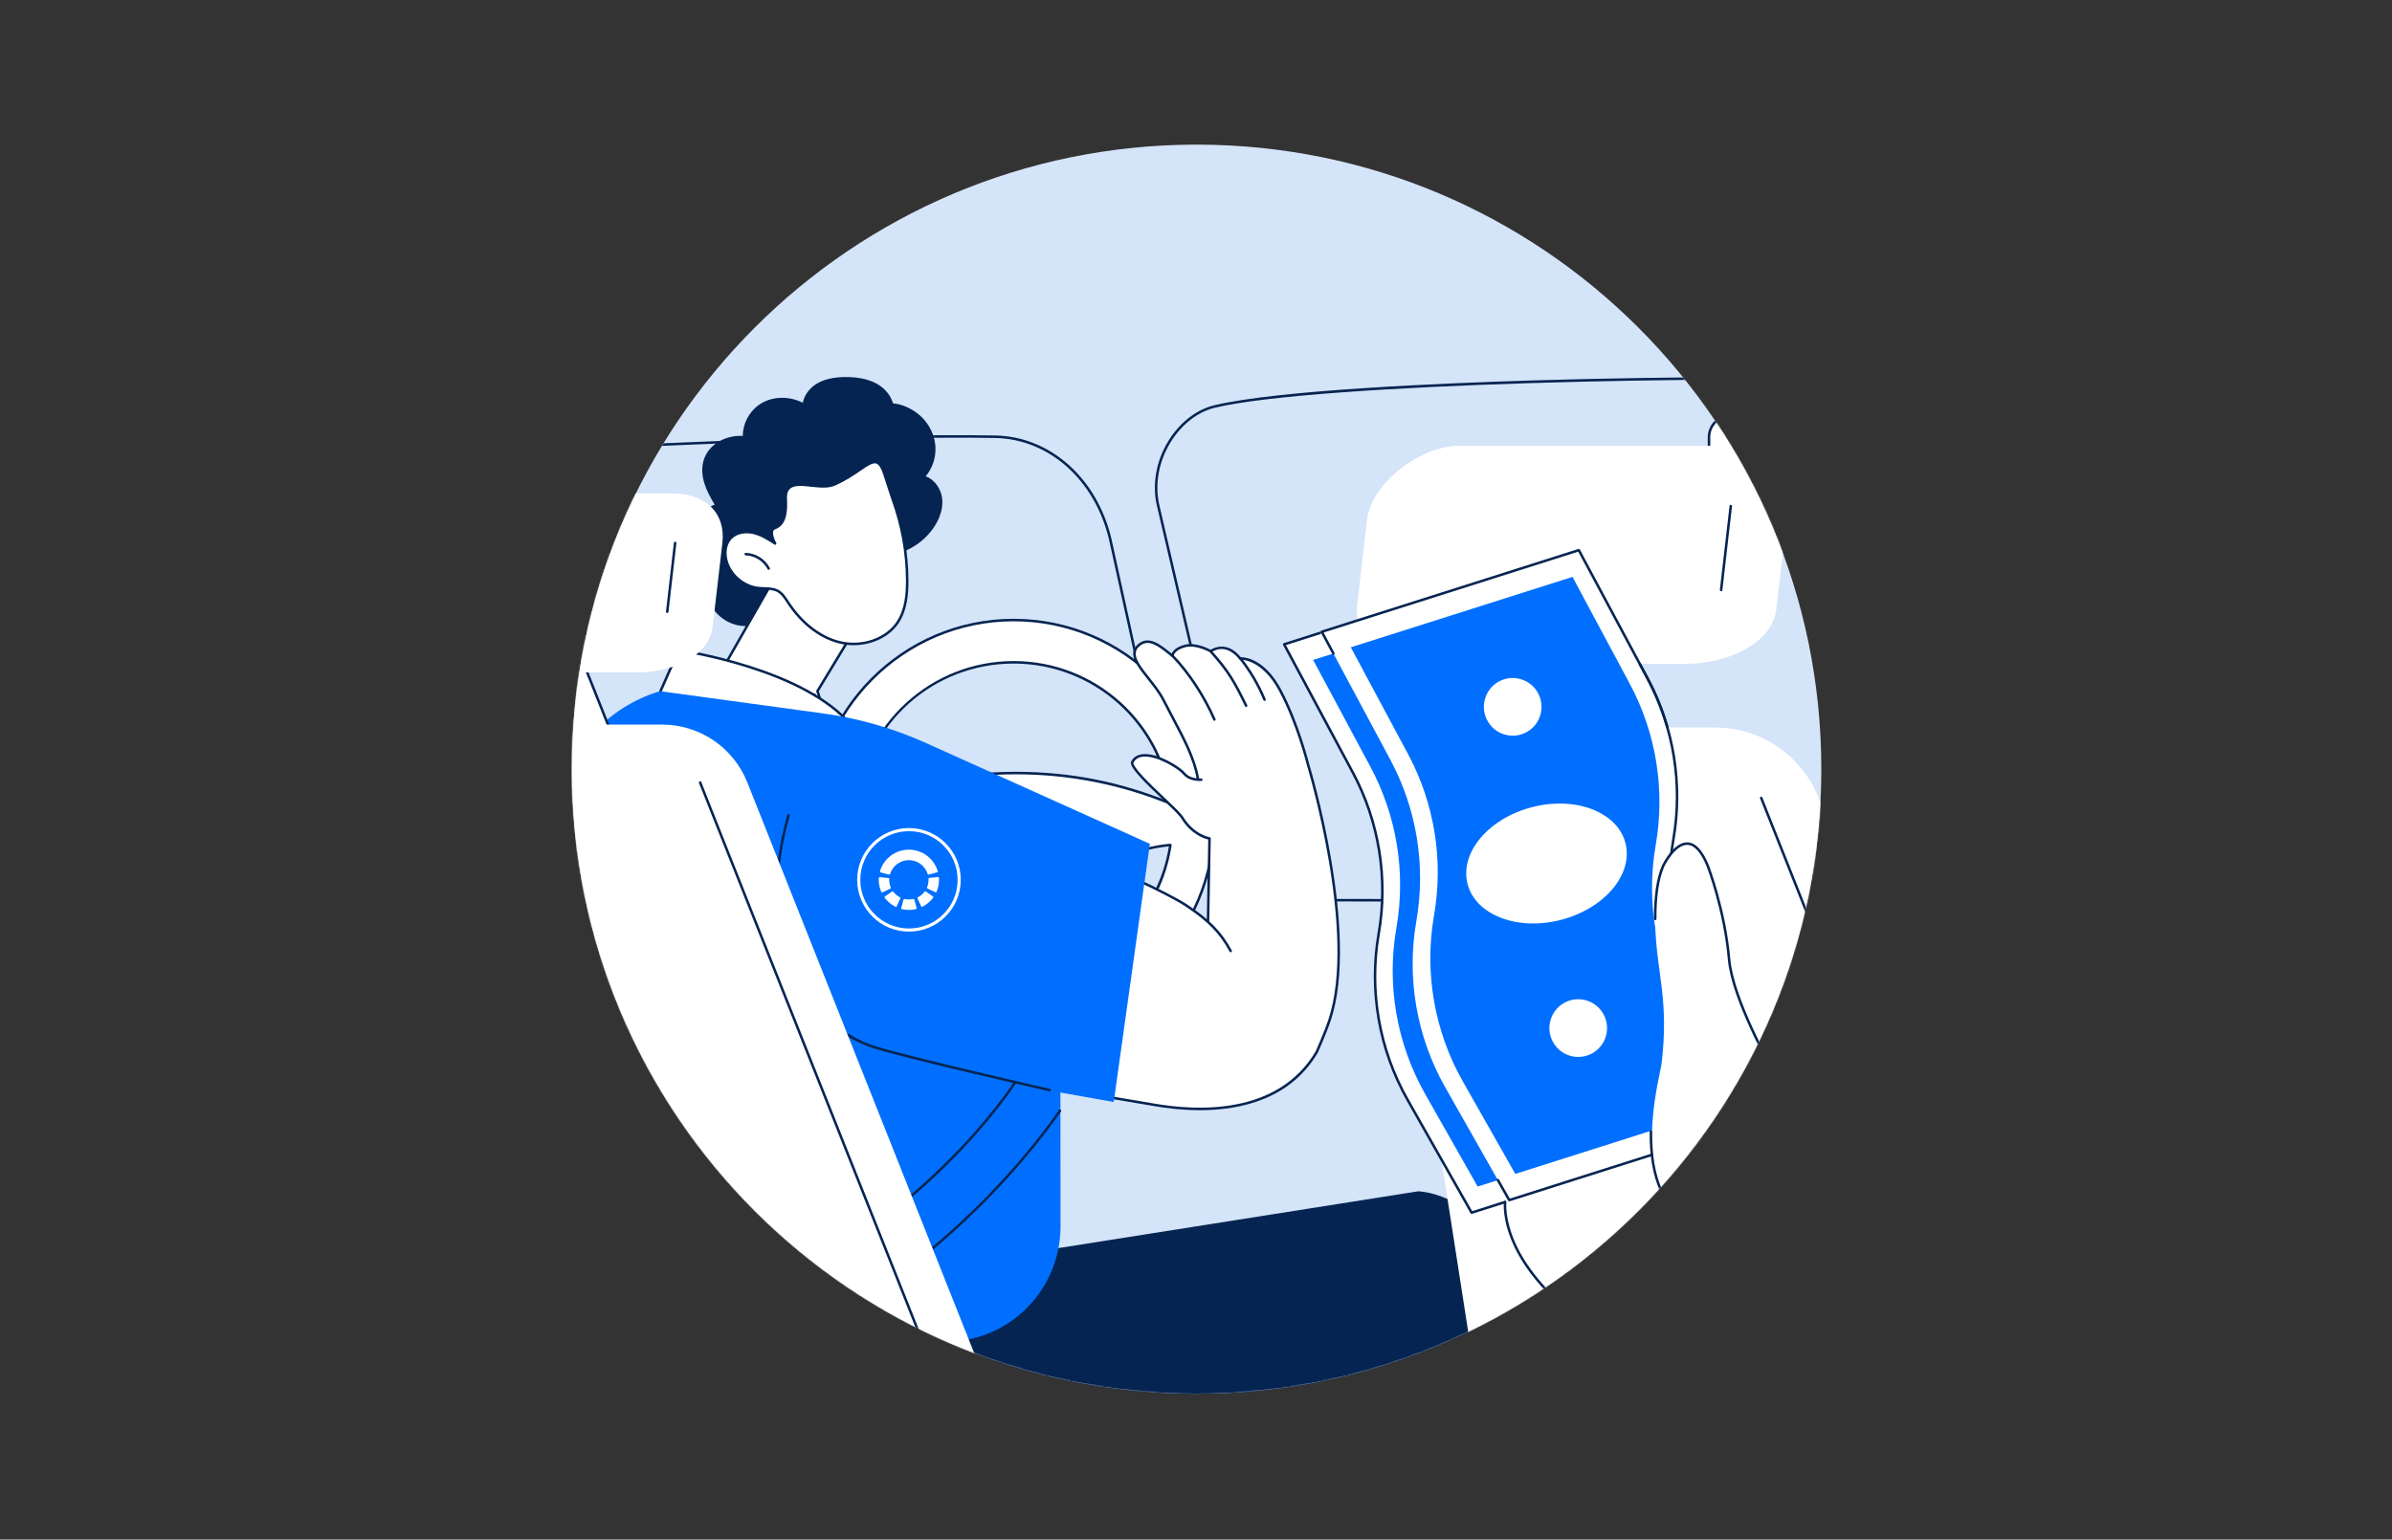
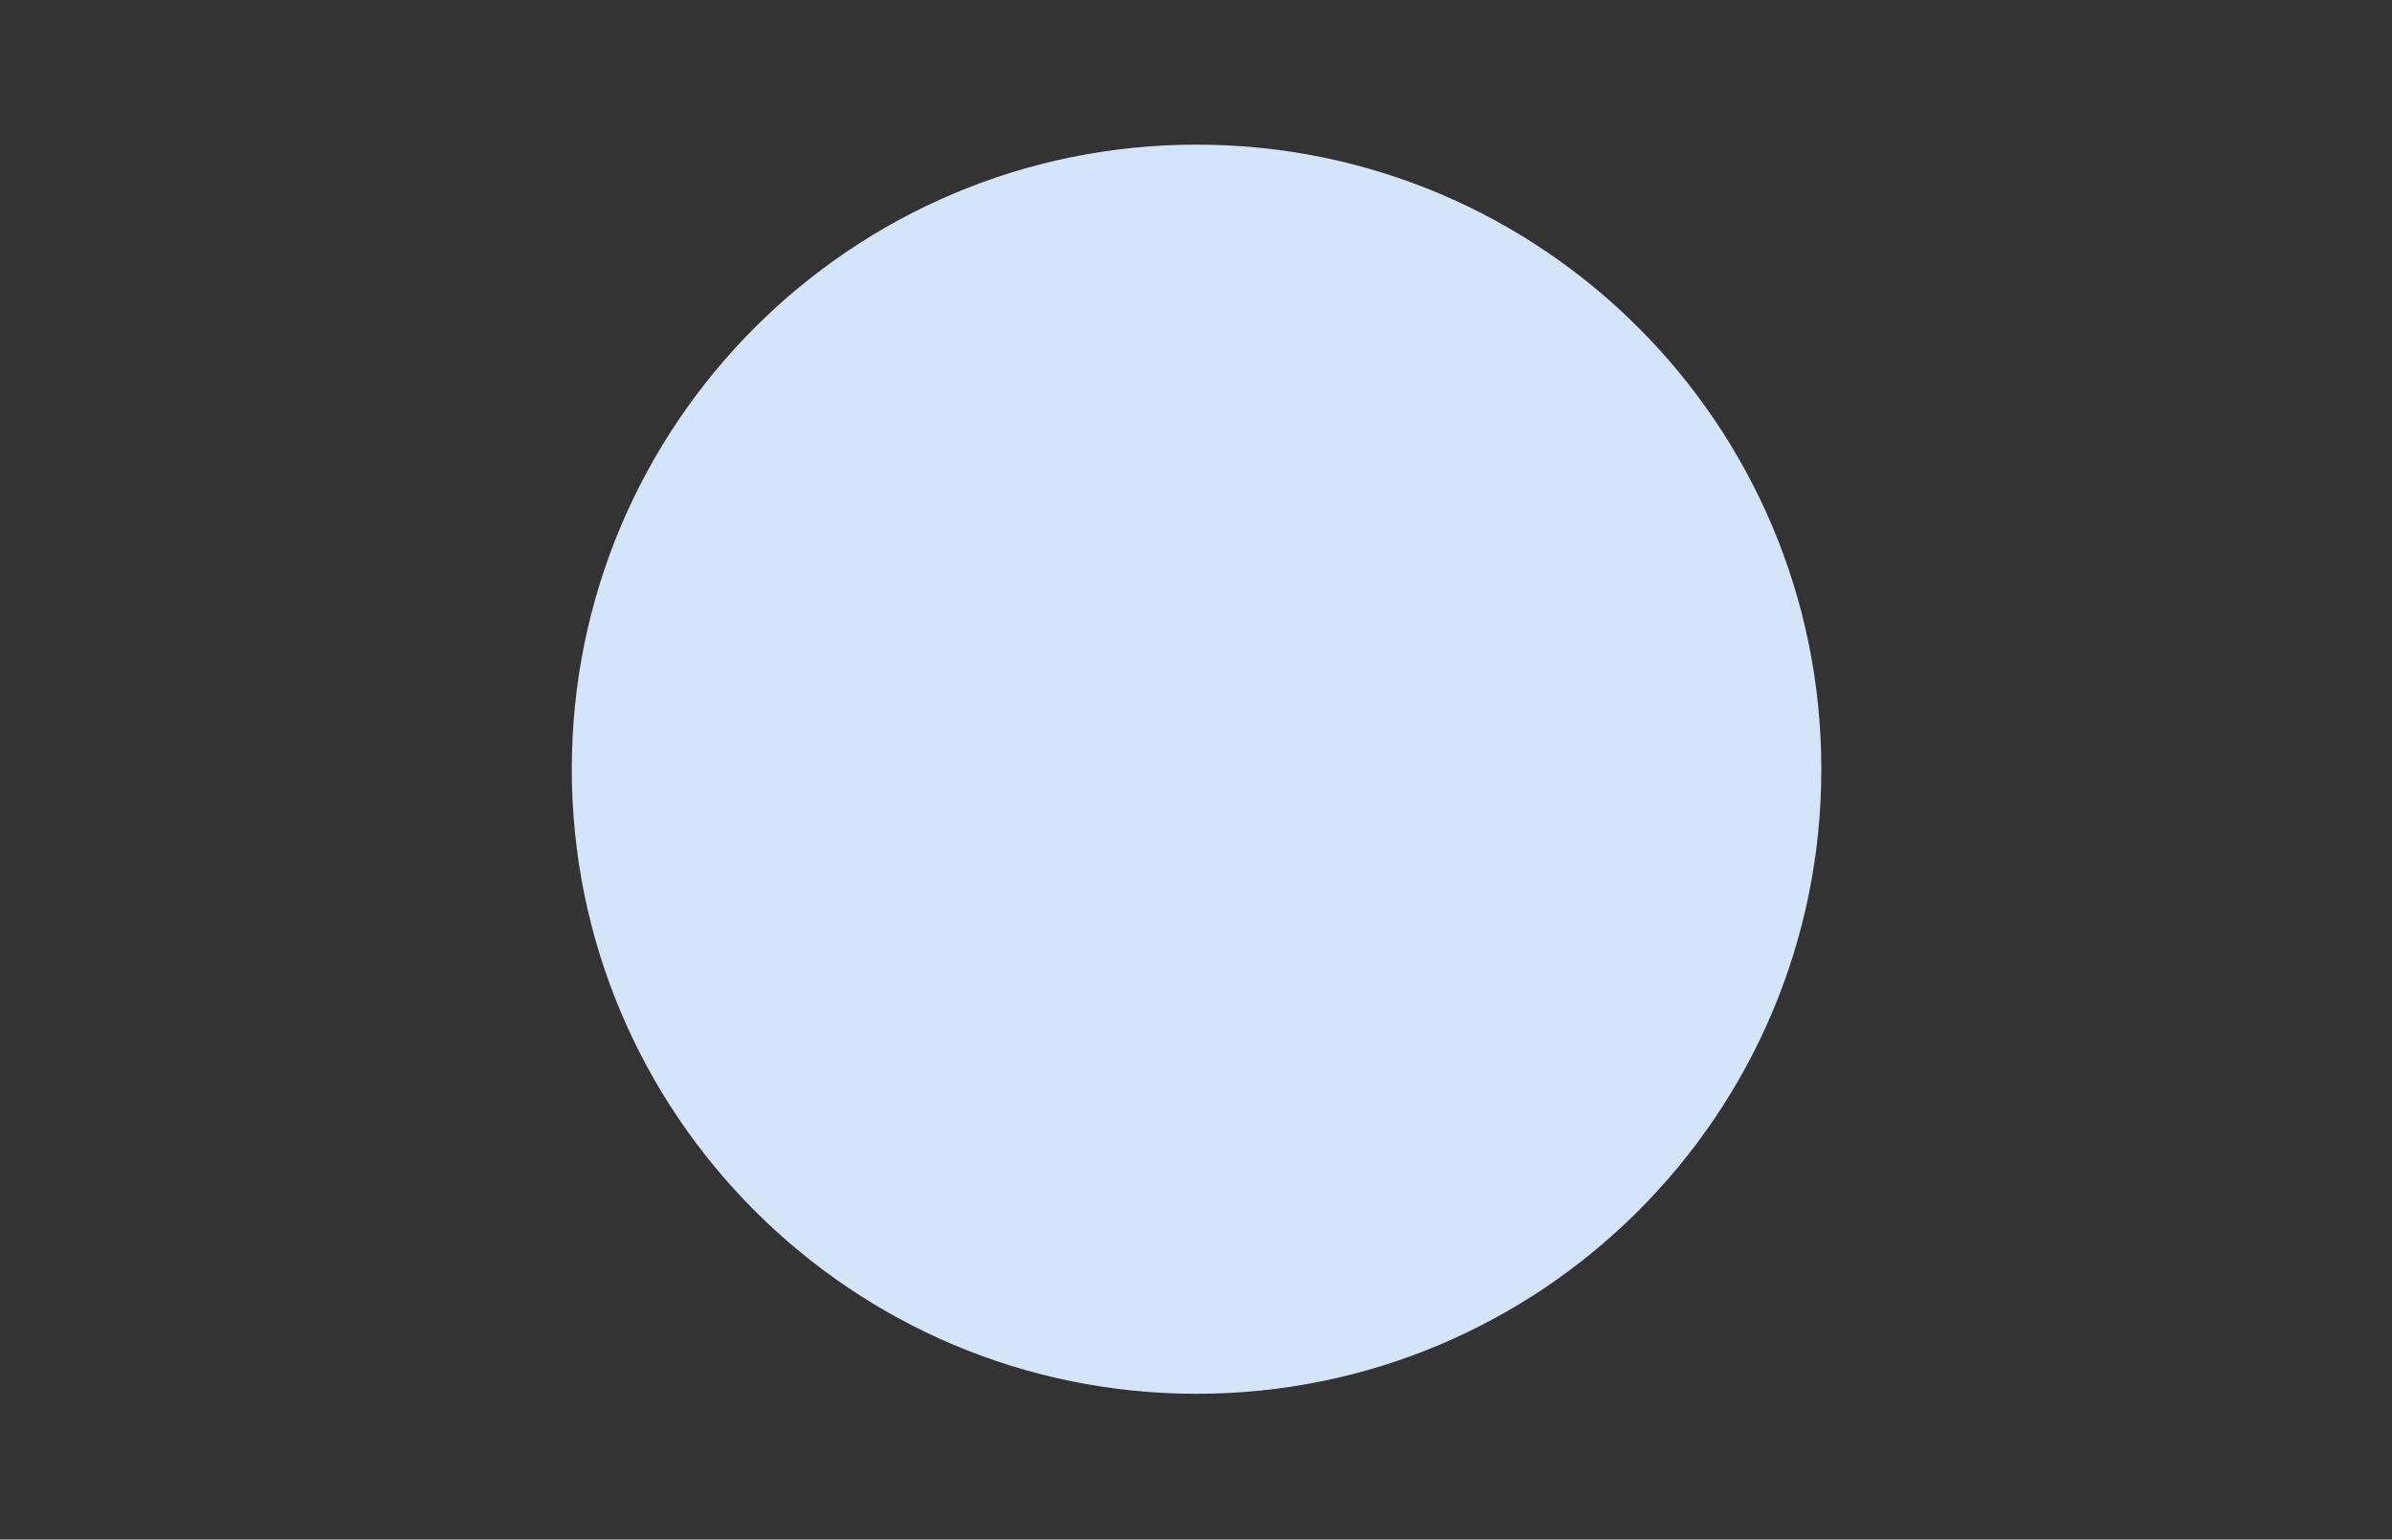
<svg xmlns="http://www.w3.org/2000/svg" width="2100" height="1352" viewBox="0 0 2100 1352" fill="none">
  <rect x="0" y="0" width="2100" height="1352" fill="#333333" stroke="none" />
  <path d="M1050.5 1224C1353.43 1224 1599 978.428 1599 675.5C1599 372.572 1353.43 127 1050.5 127C747.572 127 502 372.572 502 675.5C502 978.428 747.572 1224 1050.5 1224Z" fill="#D4E4F9" />
  <mask id="mask0_46_6789" style="mask-type:alpha" maskUnits="userSpaceOnUse" x="502" y="127" width="1097" height="1097">
-     <path d="M1050.5 1224C1353.43 1224 1599 978.428 1599 675.5C1599 372.572 1353.43 127 1050.5 127C747.572 127 502 372.572 502 675.5C502 978.428 747.572 1224 1050.5 1224Z" fill="#D4E4F9" />
-   </mask>
+     </mask>
  <g mask="url(#mask0_46_6789)">
    <g clip-path="url(#clip0_46_6789)">
      <path d="M1589.15 394.579C1588.54 394.579 1588.05 394.083 1588.05 393.477V334.138C1588.05 333.528 1588.55 333.037 1589.15 333.037C1589.76 333.037 1590.26 333.533 1590.26 334.138V393.477C1590.26 394.088 1589.76 394.579 1589.15 394.579Z" fill="#052451" />
      <path d="M1658.9 363.835H1519.42C1508.29 363.835 1499.26 372.896 1499.26 384.074V409.984C1499.26 421.161 1508.29 430.222 1519.42 430.222H1658.9C1670.03 430.222 1679.06 421.161 1679.06 409.984V384.074C1679.06 372.896 1670.03 363.835 1658.9 363.835Z" fill="white" />
      <path d="M1658.9 366.043C1668.8 366.043 1676.85 374.132 1676.85 384.074V409.984C1676.85 419.925 1668.8 428.014 1658.9 428.014H1519.42C1509.52 428.014 1501.47 419.925 1501.47 409.984V384.074C1501.47 374.132 1509.52 366.043 1519.42 366.043H1658.9ZM1658.9 363.835H1519.42C1508.29 363.835 1499.26 372.896 1499.26 384.074V409.984C1499.26 421.161 1508.29 430.222 1519.42 430.222H1658.9C1670.03 430.222 1679.06 421.161 1679.06 409.984V384.074C1679.06 372.896 1670.03 363.835 1658.9 363.835Z" fill="#052451" />
      <path d="M326.014 1183.57C325.554 1183.57 325.123 1183.28 324.968 1182.82C324.778 1182.24 325.088 1181.62 325.664 1181.42L610.202 1086.6C618.031 1083.99 623.234 1076.67 623.144 1068.39C623.089 1063.07 620.903 1058.17 616.991 1054.58C613.098 1051.02 608.061 1049.27 602.802 1049.68L323.422 1081.53C322.822 1081.6 322.272 1081.16 322.202 1080.56C322.132 1079.95 322.567 1079.41 323.172 1079.34L602.592 1047.49C608.511 1047.04 614.129 1048.98 618.476 1052.96C622.844 1056.96 625.285 1062.44 625.345 1068.37C625.445 1077.61 619.637 1085.78 610.897 1088.69L326.359 1183.52C326.244 1183.56 326.124 1183.57 326.009 1183.57H326.014Z" fill="#052451" />
      <path d="M1694.36 792.26L1139.57 791.584C1115.87 794.022 1093.78 778.343 1088.18 755.086L1015.89 445.043C1011.25 426.206 1014.8 405.212 1025.63 387.457C1035.59 371.138 1050.37 359.624 1066.18 355.87C1122.55 342.484 1267.15 336.432 1348.32 334.014C1467.36 330.47 1601.76 330.115 1690.72 333.113C1691.33 333.134 1691.8 333.644 1691.78 334.255C1691.76 334.866 1691.26 335.351 1690.64 335.321C1507.92 329.169 1155.7 336.888 1066.68 358.022C1051.44 361.641 1037.16 372.789 1027.51 388.613C1016.98 405.868 1013.53 426.251 1018.03 444.532L1090.31 754.581C1095.66 776.777 1116.76 791.744 1139.39 789.386C1139.43 789.386 1139.47 789.381 1139.51 789.381L1694.36 790.057C1694.97 790.057 1695.46 790.553 1695.46 791.163C1695.46 791.774 1694.96 792.265 1694.36 792.265L1694.36 792.26Z" fill="#052451" />
      <path d="M325.614 939.742C325.024 939.742 324.534 939.277 324.514 938.682C324.489 938.071 324.964 937.56 325.574 937.54L1045.75 910.279C1050.77 910.254 1055.42 907.811 1058.87 903.405C1063.5 897.499 1065.13 889.294 1063.24 881.46L973.55 473.398C960.968 421.183 920.835 385.501 873.688 384.635C757.432 382.488 509.615 393.461 324.914 405.409C324.303 405.46 323.783 404.989 323.743 404.378C323.703 403.773 324.163 403.247 324.774 403.207C509.52 391.258 757.407 380.28 873.733 382.428C921.896 383.319 962.874 419.676 975.702 472.903L1065.39 880.964C1067.43 889.424 1065.64 898.33 1060.61 904.767C1056.73 909.713 1051.47 912.456 1045.8 912.486L325.664 939.748C325.664 939.748 325.634 939.748 325.624 939.748L325.614 939.742Z" fill="#052451" />
      <path d="M889.91 544.526C792.674 544.526 713.854 623.728 713.854 721.426C713.854 819.124 792.679 898.326 889.91 898.326C987.141 898.326 1065.97 819.124 1065.97 721.426C1065.97 623.728 987.141 544.526 889.91 544.526ZM889.91 581.654C961.511 581.654 1020.45 636.017 1028.14 705.898C986.05 688.513 939.974 678.892 891.646 678.892C843.318 678.892 794.565 689.054 751.501 707.4C758.5 636.793 817.794 581.649 889.905 581.649L889.91 581.654ZM752.306 741.895C815.177 746.3 865.401 796.643 870.013 859.751C809.274 851.006 761.211 802.855 752.306 741.895ZM911.832 859.451C916.53 797.159 965.668 747.371 1027.49 742.045C1018.63 802.254 971.562 849.945 911.832 859.451Z" fill="white" />
      <path d="M889.913 899.408C792.227 899.408 712.752 819.556 712.752 721.407C712.752 623.259 792.227 543.406 889.913 543.406C987.599 543.406 1067.07 623.259 1067.07 721.407C1067.07 819.556 987.599 899.408 889.913 899.408ZM889.913 545.609C793.443 545.609 714.958 624.47 714.958 721.407C714.958 818.344 793.443 897.206 889.913 897.206C986.384 897.206 1064.87 818.344 1064.87 721.407C1064.87 624.47 986.384 545.609 889.913 545.609ZM870.017 860.834C869.967 860.834 869.912 860.834 869.862 860.824C839.825 856.499 812.539 842.788 790.947 821.167C769.359 799.552 755.622 772.191 751.219 742.036C751.169 741.706 751.274 741.37 751.499 741.125C751.724 740.88 752.05 740.75 752.385 740.775C783.052 742.922 811.959 756.147 833.786 778.008C855.609 799.863 868.861 828.856 871.113 859.647C871.138 859.977 871.008 860.308 870.767 860.533C870.562 860.724 870.292 860.829 870.017 860.829V860.834ZM753.605 743.077C762.851 802.196 809.938 849.345 868.811 858.436C863.668 797.27 814.49 748.023 753.605 743.077ZM911.836 860.538C911.561 860.538 911.296 860.433 911.091 860.248C910.84 860.018 910.71 859.687 910.74 859.352C913.032 828.977 926.074 800.293 947.461 778.593C968.839 756.903 997.23 743.528 1027.4 740.93C1027.74 740.905 1028.07 741.025 1028.3 741.27C1028.53 741.516 1028.63 741.856 1028.59 742.186C1024.21 771.951 1010.7 799.037 989.525 820.517C968.363 841.982 941.563 855.818 912.011 860.518C911.951 860.528 911.896 860.533 911.836 860.533V860.538ZM1026.2 743.253C965.582 749.139 918.305 797.125 913.052 858.116C970.79 848.304 1017.03 801.365 1026.2 743.253ZM751.504 708.487C751.274 708.487 751.044 708.412 750.854 708.272C750.539 708.042 750.374 707.661 750.409 707.276C753.835 672.696 769.865 640.714 795.544 617.217C821.399 593.559 854.913 580.529 889.908 580.529C961.479 580.529 1021.38 634.367 1029.23 705.754C1029.27 706.14 1029.11 706.525 1028.8 706.755C1028.49 706.991 1028.07 707.041 1027.72 706.896C984.473 689.035 938.691 679.974 891.644 679.974C844.598 679.974 796.195 689.536 751.934 708.397C751.794 708.457 751.649 708.487 751.504 708.487ZM889.913 582.742C819.308 582.742 760.684 635.448 752.8 705.644C796.835 687.148 843.537 677.777 891.649 677.777C939.762 677.777 983.827 686.652 1026.83 704.152C1018.28 634.802 959.738 582.742 889.913 582.742Z" fill="#052451" />
      <path d="M889.833 765.647C917.01 765.647 939.041 750.575 939.041 731.983C939.041 713.391 917.01 698.319 889.833 698.319C862.656 698.319 840.625 713.391 840.625 731.983C840.625 750.575 862.656 765.647 889.833 765.647Z" fill="white" />
      <path d="M889.832 766.729C862.091 766.729 839.523 751.132 839.523 731.965C839.523 712.797 862.091 697.199 889.832 697.199C917.573 697.199 940.141 712.797 940.141 731.965C940.141 751.132 917.573 766.729 889.832 766.729ZM889.832 699.407C863.307 699.407 841.724 714.014 841.724 731.965C841.724 749.915 863.307 764.527 889.832 764.527C916.357 764.527 937.939 749.92 937.939 731.965C937.939 714.009 916.357 699.407 889.832 699.407Z" fill="#052451" />
      <path d="M1061.72 766.551L1062.11 737.437L1051.62 683.435C1047.79 661.765 1034.88 640.936 1021.44 614.705C1010.95 594.212 985.072 576.702 1001.08 565.574C1010.08 559.312 1020.32 568.787 1029.34 575.976C1029.34 575.976 1029.32 570.199 1040.42 567.271C1050.31 564.658 1062.93 571.931 1062.93 571.931C1062.93 571.931 1075.77 561.93 1088.78 578.243C1088.78 578.243 1108.15 576.712 1123.87 606.186C1139.6 635.66 1148.41 671.561 1148.41 671.561C1148.41 671.561 1193.3 817.911 1167.27 895.856C1163.42 907.359 1156.01 923.898 1156.01 923.898C1127.27 972.459 1068.03 979.908 1012.61 970.137C919.354 953.693 801.607 941.063 763.09 886.971C763.09 886.971 721.096 723.752 850.045 709.575C852.316 709.325 1003.93 771.086 1041.18 794.909L1042.58 795.895C1049.42 800.47 1055.19 804.805 1060.21 809.306L1061.73 766.556L1061.72 766.551Z" fill="white" />
      <path d="M1060.58 809.646C1068.74 817.044 1074.9 824.934 1080.42 835.135L1060.58 809.646Z" fill="white" />
      <path d="M1060.21 809.279C1060.34 809.395 1060.47 809.51 1060.59 809.631L1060.21 809.279Z" fill="white" />
      <path d="M1042.53 566.942C1028.12 569.155 1029.33 575.917 1029.33 575.917C1020.31 568.734 1010.07 559.744 1001.06 566.006C985.052 577.134 1010.93 594.153 1021.43 614.647C1034.87 640.882 1047.89 661.952 1051.73 683.627C1051.63 683.817 1051.53 684.012 1051.43 684.203C1045.81 683.612 1040.67 681.159 1037.15 677.049C1032.57 671.708 998.469 653.997 993.917 669.05C992.286 674.441 1021.15 702.118 1036.97 716.745C1048.29 735.262 1062.82 736.333 1062.82 736.333L1057.44 886.191C1057.44 886.191 1176.02 857.698 1174.62 824.525C1172.68 778.376 1148.39 671.498 1148.39 671.498C1148.39 671.498 1139.58 635.601 1123.86 606.122C1108.13 576.648 1088.76 578.18 1088.76 578.18C1074.65 562.326 1063.33 571.908 1063.33 571.908C1063.33 571.908 1053.54 565.245 1042.53 566.937L1042.53 566.942Z" fill="white" />
      <path d="M1060.55 809.615H1060.53C1059.92 809.605 1059.44 809.1 1059.45 808.494L1060.75 737.207C1057.33 736.461 1045.75 732.932 1036.75 718.32C1036.4 717.749 1035.5 716.718 1034.9 716.037L1034.49 715.572C1032.26 712.964 1027.34 708.298 1021.64 702.892C1003.46 685.647 990.775 673.098 993.126 668.678C995.127 664.913 998.529 662.77 1003.24 662.305C1016.56 660.988 1036.19 673.578 1040 678.229C1043.91 682.994 1049.35 683.66 1054.62 683.64C1055.23 683.64 1055.72 684.13 1055.72 684.741C1055.72 685.372 1055.18 685.842 1054.55 685.847C1049.02 685.847 1042.77 685.096 1038.29 679.625C1034.79 675.34 1015.82 663.271 1003.45 664.497C999.515 664.888 996.698 666.64 995.062 669.713C994.887 670.039 994.467 672.157 1003.3 681.713C1008.97 687.845 1016.5 694.988 1023.14 701.29C1028.88 706.736 1033.84 711.442 1036.16 714.135L1036.55 714.586C1037.23 715.367 1038.17 716.442 1038.61 717.163C1048.48 733.192 1061.87 735.184 1062.01 735.199C1062.56 735.274 1062.97 735.755 1062.96 736.31L1061.65 808.534C1061.64 809.135 1061.15 809.615 1060.54 809.615H1060.55Z" fill="#052451" />
      <path d="M1066.16 632.982C1065.74 632.982 1065.33 632.731 1065.15 632.316C1056.38 612.108 1042.79 591.398 1028.81 576.927C1028.38 576.486 1028.4 575.791 1028.83 575.365C1029.27 574.94 1029.97 574.955 1030.39 575.39C1044.55 590.042 1058.3 610.996 1067.18 631.435C1067.42 631.996 1067.16 632.641 1066.61 632.886C1066.46 632.946 1066.32 632.977 1066.17 632.977L1066.16 632.982Z" fill="#052451" />
      <path d="M1094.01 620.835C1093.61 620.835 1093.21 620.61 1093.02 620.219C1082.47 598.714 1077.74 590.284 1062.1 572.774C1061.69 572.319 1061.73 571.623 1062.18 571.218C1062.64 570.812 1063.33 570.852 1063.74 571.303C1079.57 589.023 1084.34 597.533 1095 619.243C1095.27 619.789 1095.04 620.449 1094.49 620.72C1094.34 620.795 1094.17 620.835 1094.01 620.835H1094.01Z" fill="#052451" />
      <path d="M1110.18 615.501C1109.75 615.501 1109.33 615.246 1109.16 614.821C1103.77 601.801 1096.51 589.446 1088.17 579.095C1087.79 578.619 1087.86 577.928 1088.33 577.542C1088.8 577.157 1089.5 577.232 1089.88 577.708C1098.35 588.22 1105.72 600.759 1111.19 613.975C1111.43 614.535 1111.16 615.181 1110.6 615.416C1110.46 615.471 1110.32 615.501 1110.18 615.501Z" fill="#052451" />
      <path d="M1053.28 974.937C1038.1 974.937 1023.91 973.23 1012.41 971.202C1000.66 969.13 988.779 967.162 976.197 965.08C891.784 951.094 796.109 935.24 762.179 887.595C762.099 887.485 762.044 887.36 762.009 887.23C761.789 886.374 740.412 801.056 776.638 748.605C792.552 725.563 817.201 712.057 849.91 708.463C849.92 708.463 849.93 708.463 849.945 708.463C854.147 708.463 1006.81 771.611 1041.76 793.967L1043.21 794.983C1062.33 807.783 1072.69 818.526 1081.39 834.609C1081.68 835.145 1081.48 835.816 1080.95 836.106C1080.41 836.396 1079.74 836.196 1079.45 835.66C1070.94 819.927 1060.77 809.395 1041.95 796.806L1040.53 795.805C1004.07 772.488 856.273 712.097 850.01 710.681C818.036 714.225 793.958 727.41 778.444 749.866C743.619 800.29 762.96 881.909 764.085 886.494C797.595 933.264 892.659 949.016 976.547 962.912C989.134 965 1001.02 966.967 1012.78 969.04C1051.73 975.908 1121.99 979.106 1155.01 923.382C1155.49 922.306 1162.53 906.487 1166.2 895.499C1191.82 818.781 1147.78 673.338 1147.33 671.876C1147.22 671.456 1138.36 635.709 1122.88 606.701C1107.73 578.293 1089.02 579.319 1088.84 579.339C1088.47 579.369 1088.12 579.214 1087.9 578.929C1075.7 563.646 1064.08 572.421 1063.59 572.802C1063.23 573.077 1062.75 573.112 1062.36 572.887C1062.24 572.817 1050.01 565.879 1040.68 568.336C1030.68 570.974 1030.42 575.94 1030.42 575.985C1030.41 576.4 1030.16 576.786 1029.79 576.961C1029.41 577.136 1028.96 577.091 1028.64 576.831C1027.9 576.245 1027.16 575.645 1026.41 575.039C1017.99 568.231 1009.28 561.193 1001.69 566.474C998.99 568.351 997.504 570.439 997.149 572.856C996.263 578.873 1002.52 586.748 1009.14 595.082C1013.96 601.154 1018.94 607.437 1022.41 614.2C1025.05 619.355 1027.67 624.306 1030.21 629.097C1040.6 648.719 1049.58 665.669 1052.69 683.244C1052.8 683.845 1052.4 684.415 1051.8 684.521C1051.19 684.626 1050.62 684.225 1050.52 683.625C1047.47 666.39 1038.57 649.585 1028.26 630.128C1025.72 625.332 1023.09 620.377 1020.45 615.206C1017.09 608.638 1012.17 602.446 1007.41 596.459C1000.19 587.358 993.952 579.499 994.978 572.541C995.428 569.487 997.214 566.91 1000.44 564.667C1009.39 558.44 1019.17 566.349 1027.8 573.327C1028.1 573.567 1028.39 573.803 1028.68 574.038C1029.58 571.835 1032.24 568.281 1040.13 566.199C1049.2 563.801 1060.16 569.187 1062.86 570.634C1065.66 568.862 1077.49 562.75 1089.28 577.117H1089.36C1093.04 577.117 1110.41 578.623 1124.84 605.659C1140.45 634.918 1149.38 670.93 1149.47 671.29C1149.9 672.697 1194.14 818.811 1168.3 896.2C1164.48 907.624 1157.09 924.178 1157.01 924.343C1157 924.383 1156.98 924.418 1156.95 924.453C1133.07 964.81 1090.26 974.952 1053.28 974.952L1053.28 974.937Z" fill="#052451" />
      <path d="M899.907 1100.68L1245.25 1046.16C1317.73 1051.44 1399.81 1186.93 1442.28 1246.12L1441.33 1245.57L850.123 1246.09L587.558 1152.73L899.912 1100.69L899.907 1100.68Z" fill="#052451" />
      <path d="M603.651 486.54C606.059 497.275 612.752 506.73 622.207 512.311C619.275 517.886 620.736 525.093 623.556 530.548C627.042 537.278 632.608 542.748 639.377 546.195C648.977 551.078 660.129 550.873 669.603 546.612C670.414 548.208 671.391 549.723 672.57 551.113C674.67 553.593 677.274 555.861 680.754 555.62C683.832 555.41 686.723 553.578 689.005 551.615C695.361 546.15 698.741 537.624 698.222 529.353C702.926 533.157 708.124 536.344 714.068 537.579C728.664 540.605 740.194 528.44 742.697 515.035C744.238 506.775 742.702 498.304 740.627 490.284C739.347 485.346 737.917 480.443 736.461 475.545C742.979 480.779 750.559 484.613 758.764 486.721C779.209 491.965 801.194 484.719 815.177 469.136C822.702 460.75 828.454 449.248 827.144 437.745C826.187 429.334 820.642 421.259 812.709 418.253C816.683 413.466 819.387 407.77 820.596 401.567C823.381 387.309 817.514 372.961 806.397 363.802C800.867 359.251 792.214 354.764 784.105 354.272C783.299 351.873 782.261 349.55 780.881 347.342C772.464 333.917 754.831 330.63 740.123 331.137C731.545 331.433 722.555 333.019 715.397 338.032C710.013 341.801 706.084 347.362 704.815 353.67C692.636 347.582 677.36 347.628 666.027 355.737C657.368 361.93 652.196 372.344 652.055 382.833C650.307 382.722 648.544 382.727 646.791 382.873C633.494 383.987 620.64 392.152 617.391 405.571C614.128 419.051 620.6 431.828 627.425 443.15C621.99 445.318 617.124 448.746 613.14 453.052C604.89 461.975 600.987 474.631 603.661 486.555L603.651 486.54Z" fill="#052451" />
      <path d="M752.036 550.224L717.691 606.905L722.554 622.378C722.554 622.378 733.601 658.129 674.292 647.311C614.983 636.489 611.291 593.264 611.291 593.264L636.435 583.858L682.811 502.669L752.036 550.229V550.224Z" fill="white" />
      <path d="M722.549 623.462C722.079 623.462 721.643 623.161 721.498 622.691L716.635 607.218C716.54 606.917 716.58 606.587 716.745 606.317L750.55 550.527L683.171 504.234L637.39 584.386C637.265 584.611 637.06 584.782 636.82 584.872L611.675 594.278C611.11 594.493 610.47 594.203 610.26 593.632C610.044 593.061 610.335 592.426 610.905 592.215L635.679 582.944L681.856 502.101C682.011 501.836 682.266 501.641 682.566 501.575C682.866 501.505 683.181 501.565 683.436 501.741L752.661 549.301C753.141 549.631 753.281 550.282 752.981 550.782L718.897 607.037L723.609 622.035C723.79 622.615 723.469 623.236 722.889 623.417C722.779 623.452 722.669 623.466 722.559 623.466L722.549 623.462Z" fill="#052451" />
      <path d="M704.661 627.365C704.455 627.365 704.245 627.304 704.06 627.184C703.55 626.849 703.41 626.168 703.74 625.658C705.591 622.824 707.307 620.231 709.018 617.633C710.729 615.04 712.44 612.447 714.291 609.619C714.626 609.108 715.307 608.968 715.817 609.299C716.327 609.634 716.467 610.315 716.137 610.825C714.286 613.659 712.57 616.252 710.859 618.85C709.148 621.443 707.437 624.036 705.586 626.864C705.376 627.189 705.021 627.365 704.661 627.365Z" fill="#052451" />
      <path d="M796.449 509.388C796.534 522.093 795.284 535.409 788.415 546.091C777.919 562.41 755.766 568.697 736.945 564.007C718.124 559.316 702.651 545.431 691.979 529.227C689.478 525.427 687.027 521.318 683.069 519.075C678.041 516.232 671.848 517.067 666.105 516.477C653.497 515.18 642.061 505.935 638.144 493.876C635.842 486.788 636.293 478.268 641.365 472.801C646.248 467.54 654.323 466.314 661.317 467.9C668.311 469.482 674.509 473.432 680.543 477.306C678.156 473.322 675.58 465.358 679.978 463.871C692.845 459.526 689.448 439.863 689.813 435.523C691.389 416.766 718.279 431.774 732.533 425.472C759.738 413.443 768.313 395.197 775.527 413.658C776.873 417.102 782.521 435.168 783.687 438.381C791.927 461.093 796.284 485.211 796.449 509.374V509.388Z" fill="white" />
      <path d="M749.403 566.608C745.17 566.608 740.888 566.107 736.685 565.056C719.395 560.751 703.196 548.231 691.064 529.815L690.419 528.834C688.203 525.44 685.916 521.936 682.529 520.019C679.142 518.101 675.17 517.972 670.963 517.836C669.332 517.781 667.641 517.726 665.995 517.561C653.017 516.225 641.131 506.618 637.098 494.204C634.952 487.601 634.737 478.316 640.56 472.038C646.203 465.956 655.109 465.35 661.562 466.812C667.491 468.154 672.934 471.197 677.872 474.286C676.741 471.383 676.001 467.934 676.886 465.521C677.376 464.194 678.322 463.258 679.628 462.818C689.548 459.469 689.033 446.088 688.753 438.9C688.693 437.403 688.648 436.222 688.718 435.421C689.023 431.771 690.234 429.119 692.415 427.317C696.873 423.632 704.412 424.428 712.396 425.274C719.47 426.025 726.785 426.796 732.093 424.453C741.418 420.329 748.502 415.493 754.19 411.604C761.169 406.833 765.782 403.679 769.914 404.956C772.556 405.772 774.672 408.405 776.558 413.24C777.344 415.248 779.545 422.081 781.486 428.108C782.902 432.493 784.238 436.638 784.723 437.989C793.068 460.991 797.385 484.998 797.55 509.351C797.625 520.66 796.765 535.116 789.34 546.66C781.306 559.149 765.692 566.598 749.398 566.603L749.403 566.608ZM655.534 468.344C650.796 468.344 645.723 469.711 642.171 473.54C636.998 479.111 637.238 487.516 639.189 493.523C642.962 505.137 654.078 514.122 666.215 515.368C667.781 515.528 669.432 515.584 671.028 515.634C675.315 515.774 679.753 515.919 683.61 518.102C687.462 520.284 689.903 524.018 692.26 527.632L692.9 528.609C704.727 546.564 720.466 558.748 737.216 562.923C756.722 567.779 777.864 560.446 787.489 545.478C794.598 534.42 795.424 520.379 795.349 509.376C795.184 485.279 790.911 461.516 782.652 438.75C782.146 437.363 780.866 433.394 779.385 428.793C777.454 422.796 775.262 415.999 774.502 414.051C772.876 409.891 771.21 407.669 769.259 407.068C766.147 406.107 761.65 409.176 755.426 413.426C749.663 417.365 742.489 422.266 732.973 426.47C727.13 429.053 719.515 428.248 712.151 427.467C704.642 426.671 697.548 425.92 693.806 429.013C692.105 430.42 691.159 432.573 690.904 435.601C690.849 436.262 690.894 437.443 690.949 438.81C691.229 446.018 691.805 461.026 680.323 464.9C679.643 465.13 679.207 465.566 678.942 466.277C678.057 468.685 679.538 473.48 681.479 476.724C681.744 477.164 681.669 477.725 681.299 478.08C680.933 478.436 680.368 478.496 679.938 478.215C674.044 474.431 667.951 470.516 661.062 468.955C659.356 468.569 657.47 468.339 655.524 468.339L655.534 468.344Z" fill="#052451" />
      <path d="M674.89 500.44C674.49 500.44 674.105 500.22 673.91 499.845C670.293 492.821 662.558 487.941 654.664 487.701C654.053 487.681 653.578 487.175 653.593 486.564C653.613 485.953 654.123 485.448 654.729 485.493C663.534 485.758 671.834 490.999 675.866 498.833C676.146 499.374 675.931 500.04 675.391 500.32C675.231 500.405 675.055 500.44 674.885 500.44H674.89Z" fill="#052451" />
      <path d="M579.006 608.978L595.816 570.988C595.816 570.988 707.284 586.447 748.638 638.552L579.001 608.978H579.006Z" fill="white" />
      <path d="M748.637 639.633C748.572 639.633 748.512 639.628 748.447 639.618L578.81 610.044C578.475 609.984 578.189 609.778 578.029 609.478C577.869 609.178 577.854 608.822 577.994 608.512L594.804 570.523C595.004 570.072 595.479 569.812 595.965 569.877C597.085 570.032 708.349 585.996 749.503 637.846C749.788 638.206 749.823 638.702 749.588 639.097C749.387 639.438 749.022 639.638 748.642 639.638L748.637 639.633ZM580.581 608.116L745.895 636.935C705.827 589.875 606.556 573.712 596.48 572.185L580.581 608.116Z" fill="#052451" />
      <path d="M496.863 676.598L508.204 659.663C525.149 634.374 550.294 615.747 579.365 606.952L722.282 626.465C753.545 630.735 784.037 639.485 812.819 652.45L1009.49 741.042L977.788 967.765L930.967 959.455L931.047 1078.03C930.571 1126.24 896.312 1167.43 849.14 1176.5L736.06 1198.26L496.858 676.583L496.863 676.598Z" fill="#006FFF" />
      <path d="M921.529 958.397C921.449 958.397 921.364 958.387 921.284 958.372C920.073 958.097 799.724 930.67 768.472 921.054C738.404 911.803 712.419 889.227 697.176 859.112C677.86 820.958 675.773 771.341 691.137 715.627C691.297 715.041 691.903 714.695 692.493 714.856C693.078 715.016 693.424 715.626 693.263 716.212C657.268 846.748 724.011 905.066 769.122 918.947C800.3 928.538 920.569 955.944 921.779 956.225C922.375 956.36 922.745 956.95 922.61 957.546C922.495 958.057 922.04 958.402 921.534 958.402L921.529 958.397Z" fill="#052451" />
      <path d="M637.66 1148.27C637.215 1148.27 636.795 1148 636.63 1147.55C636.415 1146.98 636.705 1146.34 637.27 1146.13C724.445 1113.24 788.552 1061.7 826.979 1024.25C868.628 983.656 889.93 950.418 890.14 950.087C890.465 949.572 891.145 949.422 891.661 949.747C892.176 950.072 892.326 950.753 892.001 951.269C891.791 951.599 870.384 985.013 828.57 1025.77C789.982 1063.39 725.611 1115.16 638.05 1148.19C637.92 1148.24 637.79 1148.26 637.66 1148.26V1148.27Z" fill="#052451" />
      <path d="M664.864 1189.22C664.419 1189.22 663.999 1188.95 663.834 1188.5C663.619 1187.93 663.909 1187.3 664.474 1187.08C823.1 1127.23 919.21 990.238 929.646 974.815C929.986 974.309 930.672 974.179 931.177 974.52C931.682 974.86 931.812 975.546 931.472 976.052C920.996 991.535 824.516 1129.06 665.25 1189.15C665.12 1189.2 664.989 1189.22 664.859 1189.22H664.864Z" fill="#052451" />
      <path d="M494.269 700.049H538.359C548.285 700.049 555.074 689.992 551.397 680.741L491.997 531.274C488.42 522.268 479.735 516.361 470.075 516.361H425.985C416.059 516.361 382.069 526.418 385.747 535.669L445.146 685.137C448.723 694.142 484.608 700.049 494.269 700.049Z" fill="white" />
      <path d="M538.355 701.136H494.264C484.854 701.136 448.063 695.455 444.116 685.529L384.717 536.06C384.256 534.899 384.021 533.047 385.522 530.834C391.295 522.325 417.795 515.241 425.98 515.241H470.07C480.241 515.241 489.246 521.369 493.014 530.85L552.413 680.317C554.279 685.013 553.698 690.309 550.867 694.489C548.045 698.648 543.367 701.132 538.35 701.132L538.355 701.136ZM425.98 517.449C417.19 517.449 392.181 524.942 387.343 532.076C386.563 533.227 386.373 534.264 386.763 535.25L446.162 684.718C449.404 692.877 484.314 698.934 494.259 698.934H538.35C542.697 698.934 546.594 696.866 549.041 693.257C551.502 689.628 551.982 685.213 550.361 681.138L490.962 531.67C487.53 523.035 479.326 517.454 470.065 517.454H425.975L425.98 517.449Z" fill="#052451" />
      <path d="M850.112 1245.87C861.299 1232.99 865.601 1214.3 858.522 1196.48L656.106 687.15C643.914 656.464 614.322 636.336 581.408 636.336H390.364C356.544 636.336 333.406 670.6 345.938 702.132L451.469 1246.19L850.107 1245.87H850.112Z" fill="white" />
      <path d="M817.069 1197.61C816.629 1197.61 816.219 1197.34 816.044 1196.91L613.628 687.575C613.403 687.01 613.678 686.369 614.243 686.144C614.809 685.919 615.449 686.194 615.674 686.76L818.09 1196.09C818.315 1196.66 818.04 1197.3 817.475 1197.53C817.34 1197.58 817.204 1197.61 817.069 1197.61Z" fill="#052451" />
-       <path d="M323.596 546.924L330.56 486.474C333.502 460.96 368.257 433.228 397.294 433.228H589.634C619.576 433.228 637.231 450.488 634.199 476.798L625.604 550.859C622.663 576.373 589.539 590.494 560.502 590.494H368.162C338.22 590.494 320.565 573.234 323.596 546.924Z" fill="white" />
      <path d="M585.766 538.35C585.721 538.35 585.681 538.35 585.636 538.345C585.031 538.275 584.596 537.73 584.666 537.124L591.63 476.674C591.7 476.068 592.25 475.638 592.85 475.703C593.456 475.773 593.891 476.319 593.821 476.924L586.857 537.374C586.792 537.935 586.317 538.35 585.761 538.35H585.766Z" fill="#052451" />
      <path d="M1399.56 716.369H1453.27C1465.35 716.369 1473.62 704.12 1469.14 692.852L1396.79 510.791C1392.44 499.823 1381.86 492.63 1370.09 492.63H1316.39C1304.3 492.63 1262.9 504.879 1267.38 516.147L1339.73 698.208C1344.09 709.175 1387.8 716.369 1399.56 716.369Z" fill="white" />
      <path d="M1453.27 717.455H1399.57C1388.52 717.455 1343.39 710.372 1338.71 698.598L1266.36 516.538C1265.57 514.555 1265.89 512.493 1267.31 510.396C1274.3 500.089 1306.46 491.509 1316.4 491.509H1370.1C1382.38 491.509 1393.27 498.912 1397.82 510.366L1470.17 692.426C1472.42 698.073 1471.72 704.44 1468.31 709.466C1464.92 714.467 1459.3 717.455 1453.27 717.455ZM1316.39 493.716C1306.83 493.716 1275.37 502.431 1269.13 511.637C1268.13 513.109 1267.89 514.445 1268.4 515.727L1340.75 697.787C1344.73 707.809 1387.41 715.252 1399.56 715.252H1453.26C1458.64 715.252 1463.46 712.695 1466.48 708.23C1469.48 703.81 1470.09 698.208 1468.12 693.242L1395.77 511.181C1391.55 500.569 1381.47 493.712 1370.09 493.712H1316.39V493.716Z" fill="#052451" />
      <path d="M1691.56 1245.8C1692.44 1225.03 1692.25 943.358 1692.25 943.358L1596.7 700.762C1581.85 663.388 1545.81 638.87 1505.71 638.87H1273.01C1231.82 638.87 1203.64 680.608 1218.9 719.013L1300.88 1246.11L1436.07 1246.01L1547.97 1212.88L1686.72 1245.81H1691.56V1245.8Z" fill="white" />
      <path d="M1690.32 1064.39C1689.87 1064.39 1689.46 1064.12 1689.29 1063.69L1545.19 701.147C1544.96 700.581 1545.24 699.941 1545.8 699.715C1546.37 699.49 1547.01 699.766 1547.23 700.331L1691.34 1062.88C1691.56 1063.44 1691.29 1064.08 1690.72 1064.31C1690.59 1064.36 1690.45 1064.39 1690.32 1064.39Z" fill="#052451" />
      <path d="M1191.67 529.901L1200.16 456.271C1203.74 425.19 1246.07 391.416 1281.44 391.416H1515.72C1552.2 391.416 1573.7 412.44 1570.01 444.487L1559.53 534.696C1555.95 565.777 1515.6 582.973 1480.24 582.973H1245.96C1209.49 582.973 1187.99 561.948 1191.68 529.901H1191.67Z" fill="white" />
      <path d="M1511.02 519.196C1510.98 519.196 1510.93 519.196 1510.89 519.191C1510.28 519.121 1509.85 518.575 1509.92 517.97L1518.4 444.34C1518.47 443.734 1519.02 443.304 1519.62 443.369C1520.23 443.439 1520.66 443.984 1520.59 444.59L1512.11 518.22C1512.04 518.781 1511.57 519.196 1511.01 519.196H1511.02Z" fill="#052451" />
      <path d="M1127.36 565.843L1187.62 678.308C1210.81 721.588 1218.84 771.391 1210.41 819.756C1201.68 869.904 1210.63 921.539 1235.74 965.82L1291.94 1064.92L1517.59 993.222L1461.39 894.117C1436.28 849.836 1427.33 798.201 1436.06 748.053C1444.49 699.687 1436.47 649.885 1413.27 606.605L1353.01 494.14L1127.36 565.843Z" fill="white" />
      <path d="M1445.88 899.077C1420.77 854.796 1411.82 803.161 1420.55 753.013C1428.98 704.647 1420.95 654.845 1397.77 611.565L1347.47 517.701L1152.85 579.543L1203.14 673.406C1226.33 716.686 1234.36 766.489 1225.93 814.855C1217.2 865.003 1226.15 916.637 1251.26 960.918L1297.25 1042L1491.87 980.161L1445.88 899.077Z" fill="#006FFF" />
      <path d="M1337.5 818.846C1375.77 808.9 1401.04 778.694 1393.95 751.38C1386.86 724.065 1350.09 709.984 1311.82 719.929C1273.55 729.875 1248.28 760.081 1255.37 787.396C1262.46 814.711 1299.23 828.791 1337.5 818.846Z" fill="white" />
      <path d="M1307.61 653.739C1319.72 646.752 1323.87 631.263 1316.89 619.142C1309.9 607.021 1294.42 602.859 1282.31 609.845C1270.21 616.832 1266.05 632.322 1273.04 644.443C1280.02 656.564 1295.5 660.726 1307.61 653.739Z" fill="white" />
      <path d="M1365.24 935.716C1377.35 928.723 1381.49 913.231 1374.5 901.114C1367.51 888.997 1352.03 884.843 1339.92 891.836C1327.82 898.829 1323.67 914.321 1330.66 926.438C1337.65 938.556 1353.14 942.709 1365.24 935.716Z" fill="white" />
      <path d="M1291.95 1066.03C1291.56 1066.03 1291.19 1065.82 1290.99 1065.47L1234.79 966.363C1209.61 921.971 1200.57 869.836 1209.33 819.568C1217.67 771.667 1209.62 721.689 1186.65 678.83L1126.39 566.365C1126.24 566.074 1126.22 565.734 1126.34 565.429C1126.47 565.123 1126.72 564.893 1127.03 564.793L1158.45 554.811C1159.02 554.631 1159.65 554.947 1159.83 555.527C1160.02 556.108 1159.7 556.729 1159.12 556.914L1128.96 566.495L1188.6 677.789C1211.8 721.079 1219.93 771.567 1211.5 819.948C1202.83 869.716 1211.78 921.331 1236.71 965.276L1292.47 1063.6L1321.06 1054.52C1321.64 1054.33 1322.26 1054.65 1322.45 1055.24C1322.63 1055.82 1322.31 1056.44 1321.73 1056.62L1292.28 1065.98C1292.17 1066.01 1292.06 1066.03 1291.95 1066.03Z" fill="#052451" />
      <path d="M1690.48 1245.85C1690.48 1245.85 1674.41 1209.92 1655.95 1163.19C1627.2 1090.4 1587.74 992.341 1571.56 968.263L1330.3 1030.95C1330.3 1030.95 1305.47 1063.29 1338.67 1107.16C1345.19 1115.77 1384.91 1165.72 1407.22 1172.92C1418.68 1202.22 1432.16 1230.59 1435 1246.06L1690.48 1245.85L1690.48 1245.85Z" fill="white" />
      <path d="M1435.03 1247.15C1434.58 1247.15 1434.16 1246.88 1434 1246.44L1406.35 1173.65C1358.2 1143.03 1337.37 1112.64 1328.38 1092.53C1318.55 1070.55 1320.23 1056.04 1320.31 1055.43C1320.38 1054.83 1320.93 1054.4 1321.54 1054.48C1322.14 1054.55 1322.57 1055.1 1322.49 1055.71C1322.47 1055.85 1320.83 1070.34 1330.46 1091.8C1339.38 1111.65 1360.03 1141.67 1407.83 1171.99C1408.03 1172.11 1408.19 1172.3 1408.27 1172.53L1436.05 1245.66C1436.27 1246.23 1435.98 1246.87 1435.41 1247.08C1435.28 1247.13 1435.15 1247.16 1435.02 1247.16L1435.03 1247.15Z" fill="#052451" />
      <path d="M1160.42 554.852L1220.68 667.317C1243.87 710.598 1251.89 760.4 1243.47 808.766C1234.73 858.914 1243.69 910.548 1268.8 954.83L1325 1053.93L1550.65 982.232L1494.45 883.127C1469.33 838.845 1460.38 787.211 1469.12 737.063C1477.54 688.697 1469.52 638.895 1446.33 595.614L1386.07 483.149L1160.42 554.852Z" fill="white" />
      <path d="M1478.94 887.989C1453.83 843.708 1444.88 792.074 1453.61 741.925C1462.04 693.56 1454.01 643.757 1430.82 600.477L1380.53 506.613L1185.91 568.455L1236.2 662.318C1259.39 705.598 1267.41 755.401 1258.99 803.767C1250.25 853.915 1259.21 905.55 1284.32 949.831L1330.31 1030.91L1524.93 969.073L1478.94 887.989Z" fill="#006FFF" />
      <path d="M1370.55 807.783C1408.82 797.838 1434.1 767.632 1427.01 740.317C1419.92 713.002 1383.14 698.921 1344.88 708.867C1306.61 718.813 1281.33 749.018 1288.42 776.333C1295.51 803.648 1332.28 817.729 1370.55 807.783Z" fill="white" />
      <path d="M1340.73 642.658C1352.82 635.648 1356.95 620.15 1349.94 608.043C1342.93 595.936 1327.44 591.803 1315.35 598.813C1303.25 605.823 1299.13 621.321 1306.14 633.428C1313.15 645.536 1328.63 649.668 1340.73 642.658Z" fill="white" />
      <path d="M1398.23 924.793C1410.33 917.798 1414.48 902.305 1407.48 890.189C1400.49 878.073 1385.01 873.922 1372.9 880.917C1360.8 887.912 1356.66 903.405 1363.65 915.521C1370.64 927.637 1386.12 931.788 1398.23 924.793Z" fill="white" />
      <path d="M1463.89 639.971C1463.41 639.971 1462.97 639.656 1462.83 639.17C1458.56 624.268 1452.69 609.787 1445.37 596.126L1438.62 583.526C1438.33 582.991 1438.53 582.32 1439.07 582.034C1439.6 581.744 1440.27 581.949 1440.56 582.485L1447.31 595.085C1454.7 608.886 1460.64 623.517 1464.95 638.565C1465.11 639.15 1464.78 639.761 1464.19 639.927C1464.09 639.957 1463.99 639.971 1463.89 639.971H1463.89Z" fill="#052451" />
      <path d="M1325 1055.01C1324.61 1055.01 1324.24 1054.81 1324.04 1054.45L1314.08 1036.88C1313.78 1036.35 1313.96 1035.68 1314.49 1035.38C1315.02 1035.08 1315.69 1035.26 1315.99 1035.79L1325.52 1052.59L1549.02 981.569L1493.49 883.651C1468.32 839.259 1459.28 787.129 1468.03 736.856C1476.38 688.955 1468.33 638.977 1445.36 596.118L1385.53 484.459L1162.02 555.481L1171.6 573.362C1171.88 573.897 1171.68 574.568 1171.15 574.853C1170.61 575.143 1169.94 574.938 1169.66 574.403L1159.45 555.356C1159.29 555.066 1159.27 554.725 1159.4 554.42C1159.53 554.114 1159.78 553.884 1160.09 553.784L1385.73 482.081C1386.24 481.921 1386.79 482.141 1387.04 482.612L1447.3 595.077C1470.5 638.367 1478.63 688.855 1470.2 737.236C1461.53 787.004 1470.48 838.618 1495.41 882.564L1551.61 981.669C1551.77 981.959 1551.8 982.304 1551.68 982.615C1551.56 982.925 1551.3 983.166 1550.99 983.266L1325.34 1054.97C1325.23 1055 1325.12 1055.02 1325 1055.02V1055.01Z" fill="#052451" />
      <path d="M1572.74 968.47C1572.74 968.47 1528.63 904.05 1518.02 842.479C1508.84 789.222 1498.68 731.616 1476.76 741.828C1456.33 751.344 1452.52 782.184 1453.22 812.489C1454.19 854.197 1465.64 877.399 1458.65 934.781C1456.14 948.967 1438.86 1013.84 1462.73 1055.13L1572.73 968.47H1572.74Z" fill="white" />
-       <path d="M1690.5 1246.98C1690.06 1246.98 1689.65 1246.71 1689.47 1246.28C1648.52 1142.9 1612.13 1057.17 1578.21 984.203C1574.26 974.893 1569.66 965.707 1564.55 956.871C1551.23 933.85 1519.91 876.634 1516.92 842.589C1513.13 799.364 1498.44 761.205 1498.29 760.825C1493.26 748.491 1487.59 742.133 1481.45 741.948C1481.35 741.948 1481.26 741.948 1481.16 741.948C1470.37 741.948 1461.22 760.72 1461.12 760.91C1456.43 771.822 1454.17 786.905 1454.24 806.968C1454.24 807.579 1453.75 808.074 1453.14 808.074C1452.54 808.074 1452.04 807.584 1452.04 806.973C1451.97 786.6 1454.28 771.232 1459.11 759.994C1459.54 759.113 1469.16 739.38 1481.51 739.745C1488.61 739.96 1494.93 746.784 1500.34 760.014C1500.49 760.414 1515.29 798.869 1519.12 842.404C1522.07 876.003 1553.21 932.879 1566.46 955.771C1571.62 964.681 1576.25 973.946 1580.22 983.307C1614.15 1056.28 1650.56 1142.05 1691.52 1245.47C1691.75 1246.04 1691.47 1246.68 1690.9 1246.9C1690.77 1246.96 1690.63 1246.98 1690.5 1246.98V1246.98Z" fill="#052451" />
      <path d="M1539.21 1098.86C1539.21 1098.86 1539.18 1098.86 1539.16 1098.86C1534.75 1098.67 1519.73 1096.61 1503.42 1089.45C1481.35 1079.76 1465.77 1064.98 1457.11 1045.5C1450.95 1031.66 1447.99 1014.22 1448.3 993.664C1448.31 993.059 1448.8 992.578 1449.4 992.578H1449.42C1450.03 992.588 1450.52 993.088 1450.51 993.699C1450.2 1013.93 1453.1 1031.06 1459.12 1044.61C1480.21 1092.04 1538.67 1096.64 1539.25 1096.66C1539.86 1096.69 1540.33 1097.2 1540.31 1097.81C1540.28 1098.41 1539.79 1098.87 1539.21 1098.87V1098.86Z" fill="#052451" />
      <path d="M842.101 772.644C842.101 796.999 822.357 816.743 798.002 816.743C773.646 816.743 753.902 796.999 753.902 772.644C753.902 748.288 773.646 728.544 798.002 728.544C822.357 728.544 842.101 748.288 842.101 772.644Z" fill="#006FFF" stroke="white" stroke-width="2.75" />
      <g clip-path="url(#clip1_46_6789)">
        <path d="M802.718 790.012C802.663 789.818 802.537 789.653 802.366 789.549C802.194 789.445 801.989 789.41 801.792 789.451C800.527 789.743 799.232 789.89 797.933 789.89C796.659 789.889 795.389 789.748 794.146 789.469C793.949 789.429 793.745 789.465 793.573 789.57C793.402 789.674 793.277 789.84 793.223 790.033L791.234 797.386C791.206 797.488 791.2 797.596 791.215 797.701C791.23 797.806 791.266 797.907 791.321 797.998C791.376 798.089 791.448 798.168 791.534 798.231C791.62 798.293 791.717 798.338 791.821 798.362C795.877 799.324 800.103 799.314 804.154 798.333C804.257 798.308 804.355 798.263 804.44 798.201C804.526 798.138 804.598 798.059 804.653 797.968C804.707 797.877 804.743 797.776 804.758 797.671C804.772 797.566 804.766 797.459 804.739 797.357L802.718 790.012Z" fill="white" />
        <path d="M790.075 787.996C787.778 786.818 785.774 785.142 784.209 783.09C784.084 782.936 783.906 782.835 783.71 782.805C783.515 782.776 783.315 782.821 783.151 782.931L776.89 787.282C776.803 787.343 776.73 787.422 776.674 787.512C776.618 787.603 776.58 787.703 776.564 787.808C776.548 787.914 776.553 788.021 776.579 788.124C776.605 788.227 776.651 788.324 776.716 788.409C779.204 791.751 782.444 794.46 786.174 796.317C786.269 796.365 786.372 796.393 786.478 796.401C786.584 796.408 786.691 796.393 786.791 796.359C786.891 796.324 786.984 796.269 787.063 796.198C787.142 796.127 787.205 796.041 787.25 795.944L790.424 789.02C790.506 788.837 790.516 788.629 790.451 788.439C790.386 788.249 790.252 788.091 790.075 787.996Z" fill="white" />
        <path d="M782.029 779.347C781.13 777.221 780.668 774.935 780.67 772.626C780.67 772.362 780.67 772.097 780.691 771.833C780.699 771.631 780.63 771.433 780.497 771.28C780.365 771.127 780.178 771.03 779.977 771.01L772.391 770.328C772.286 770.319 772.179 770.332 772.079 770.365C771.978 770.398 771.885 770.451 771.805 770.52C771.726 770.59 771.66 770.675 771.614 770.77C771.567 770.865 771.54 770.968 771.534 771.074C771.502 771.587 771.484 772.097 771.484 772.626C771.48 776.279 772.235 779.893 773.703 783.238C773.747 783.333 773.809 783.418 773.887 783.489C773.964 783.559 774.054 783.614 774.152 783.65C774.251 783.685 774.355 783.701 774.459 783.696C774.564 783.692 774.666 783.666 774.761 783.621L781.638 780.358C781.819 780.27 781.96 780.117 782.033 779.93C782.106 779.742 782.104 779.534 782.029 779.347Z" fill="white" />
        <path d="M773.111 766.152L780.477 768.074C780.672 768.123 780.879 768.095 781.055 767.997C781.23 767.899 781.362 767.737 781.424 767.545C782.508 764.022 784.691 760.938 787.654 758.744C790.618 756.551 794.205 755.364 797.892 755.357C801.578 755.349 805.171 756.522 808.143 758.703C811.115 760.885 813.31 763.96 814.409 767.479C814.47 767.672 814.602 767.834 814.779 767.932C814.955 768.03 815.162 768.058 815.358 768.008L822.722 766.056C822.823 766.029 822.917 765.982 823 765.918C823.082 765.854 823.152 765.775 823.203 765.684C823.255 765.594 823.289 765.494 823.302 765.39C823.315 765.286 823.307 765.181 823.28 765.08C821.654 759.607 818.301 754.807 813.722 751.398C809.143 747.988 803.583 746.151 797.874 746.162C792.165 746.173 786.613 748.031 782.047 751.459C777.481 754.886 774.146 759.699 772.542 765.178C772.515 765.279 772.508 765.385 772.522 765.489C772.536 765.593 772.57 765.693 772.623 765.783C772.676 765.874 772.746 765.953 772.83 766.016C772.914 766.079 773.009 766.125 773.111 766.152Z" fill="white" />
        <path d="M819.037 787.195L812.771 782.868C812.606 782.758 812.406 782.715 812.21 782.746C812.014 782.776 811.837 782.879 811.713 783.034C810.157 785.093 808.159 786.778 805.868 787.967C805.692 788.063 805.558 788.222 805.494 788.413C805.43 788.603 805.441 788.811 805.524 788.993L808.717 795.902C808.762 795.998 808.826 796.084 808.905 796.154C808.985 796.225 809.077 796.279 809.177 796.313C809.278 796.347 809.384 796.361 809.49 796.354C809.595 796.346 809.699 796.318 809.793 796.27C813.514 794.4 816.742 791.682 819.22 788.335C819.286 788.249 819.333 788.151 819.36 788.046C819.387 787.941 819.392 787.832 819.374 787.725C819.357 787.619 819.319 787.517 819.261 787.425C819.203 787.334 819.127 787.256 819.037 787.195Z" fill="white" />
        <path d="M824.327 770.944C824.318 770.84 824.289 770.739 824.241 770.647C824.193 770.554 824.127 770.472 824.047 770.405C823.967 770.338 823.875 770.287 823.775 770.256C823.676 770.225 823.571 770.213 823.468 770.222L815.884 770.936C815.683 770.957 815.498 771.054 815.366 771.206C815.233 771.359 815.165 771.557 815.173 771.759C815.189 772.045 815.197 772.335 815.197 772.626C815.202 774.91 814.753 777.171 813.874 779.278C813.8 779.465 813.799 779.674 813.872 779.861C813.945 780.049 814.087 780.202 814.268 780.289L821.164 783.526C821.259 783.571 821.361 783.596 821.466 783.6C821.571 783.605 821.675 783.588 821.774 783.552C821.872 783.516 821.962 783.461 822.039 783.39C822.116 783.318 822.178 783.233 822.222 783.137C823.656 779.819 824.391 776.241 824.383 772.626C824.383 772.06 824.364 771.5 824.327 770.944Z" fill="white" />
      </g>
    </g>
  </g>
  <defs>
    <clipPath id="clip0_46_6789">
      <rect width="1309.61" height="998" fill="white" transform="translate(322.194 250)" />
    </clipPath>
    <clipPath id="clip1_46_6789">
      <rect width="52.899" height="52.899" fill="white" transform="translate(771.484 746.162)" />
    </clipPath>
  </defs>
</svg>